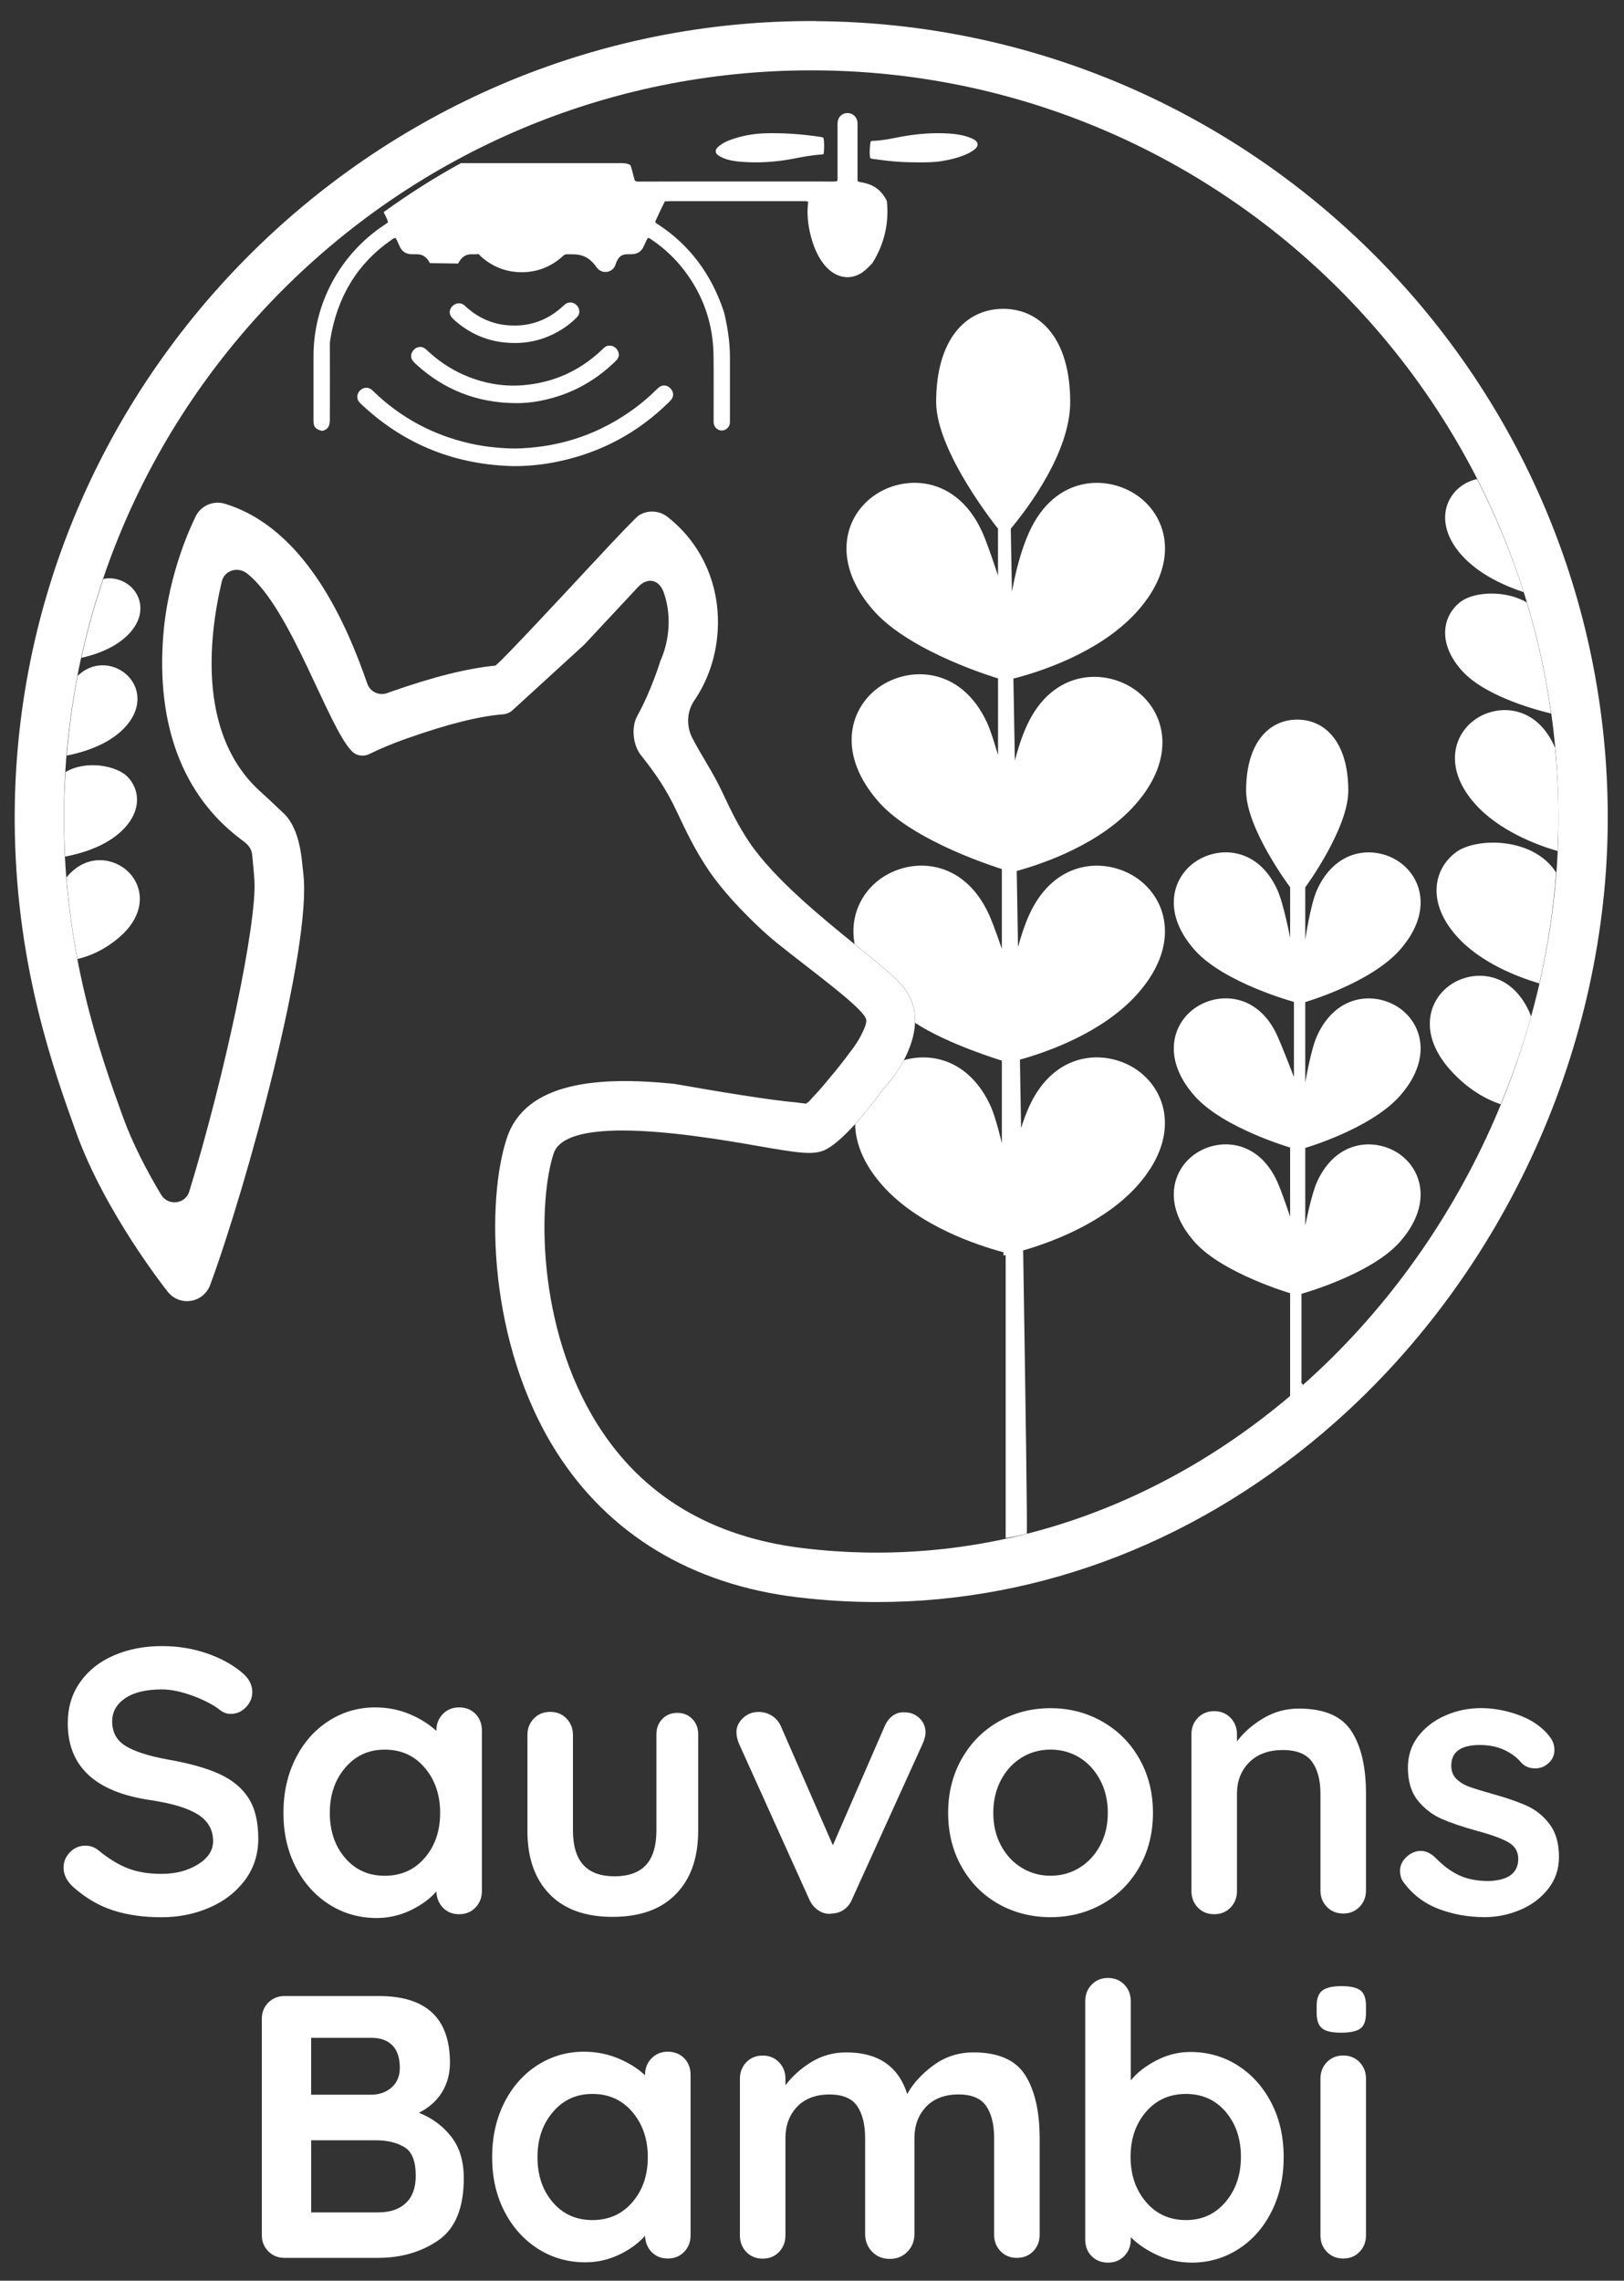
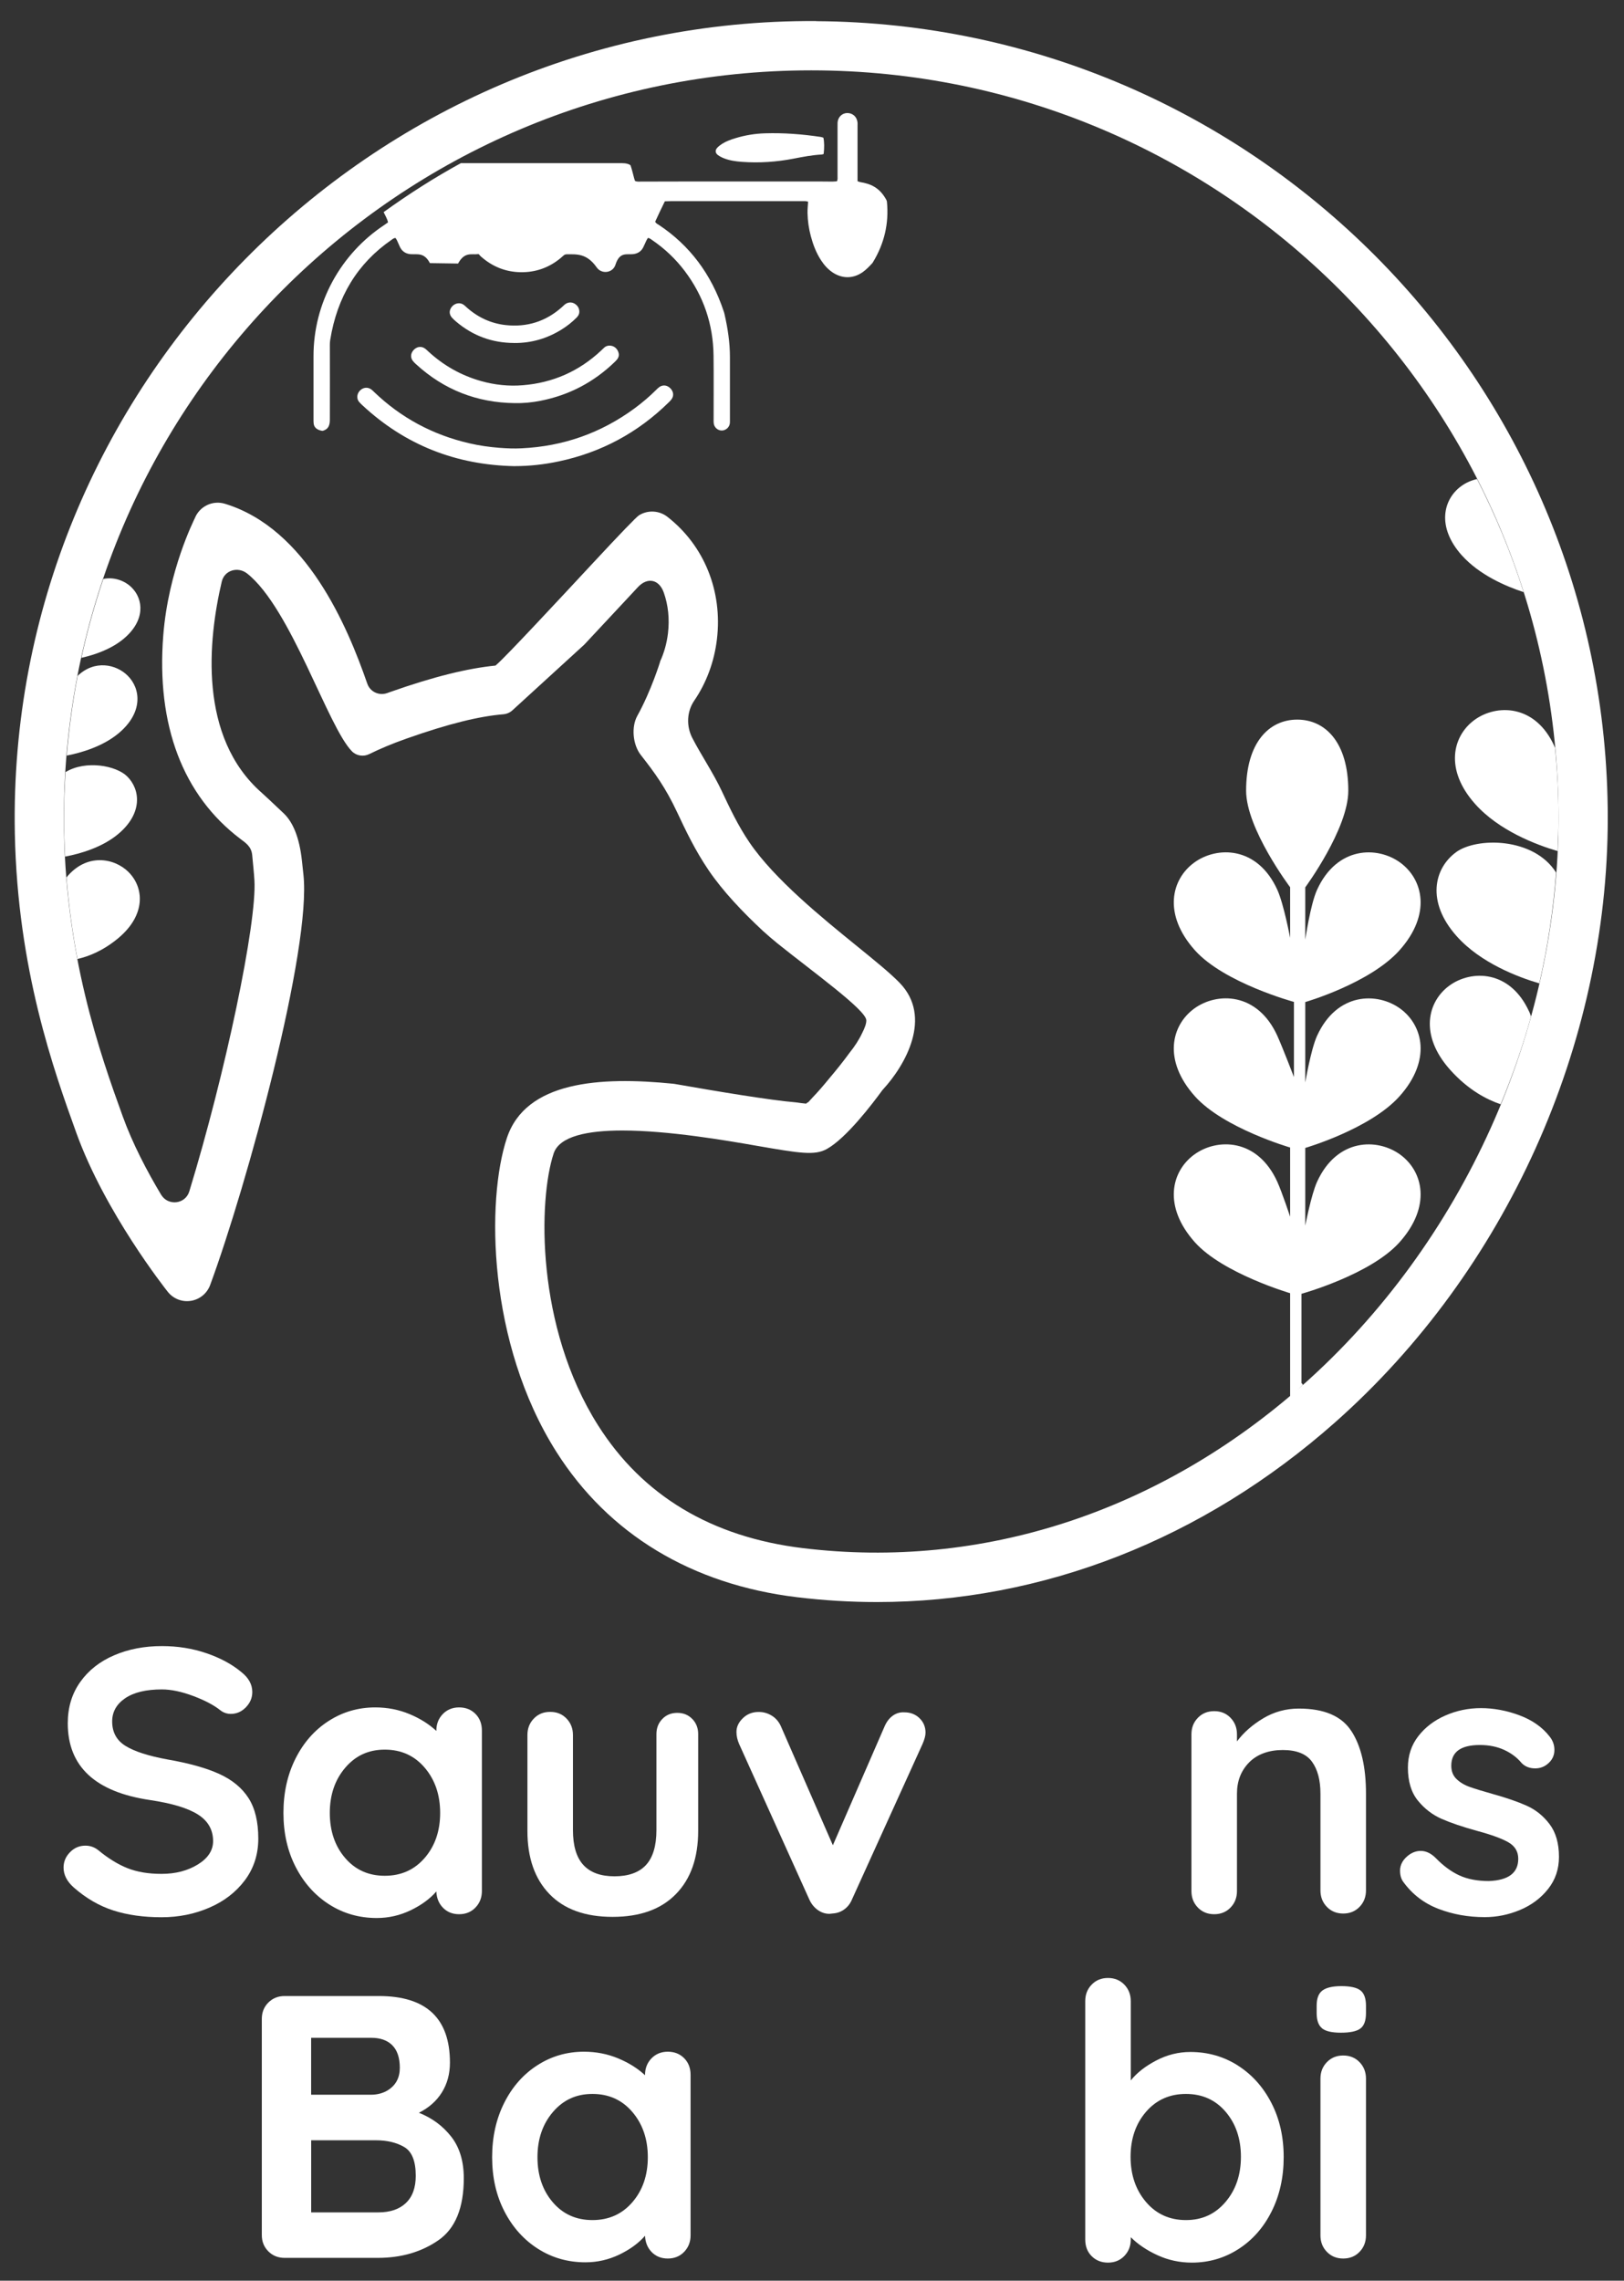
<svg xmlns="http://www.w3.org/2000/svg" id="Calque_1" viewBox="0 0 428 601">
  <rect x="0" y="0" width="428" height="601" fill="#333333" stroke="none" />
  <defs>
    <style>.cls-1{fill:#fff;}</style>
  </defs>
  <path class="cls-1" d="M29.85,503.43c-3.71-1.19-7.18-3.21-10.42-6.05-1.79-1.59-2.68-3.34-2.68-5.26,0-1.52.56-2.86,1.69-4.02,1.12-1.16,2.48-1.74,4.07-1.74,1.26,0,2.38.4,3.38,1.19,2.64,2.18,5.23,3.77,7.74,4.76,2.51.99,5.49,1.49,8.93,1.49,3.71,0,6.9-.83,9.58-2.48,2.68-1.65,4.02-3.71,4.02-6.15,0-2.98-1.32-5.31-3.97-7-2.64-1.69-6.85-2.96-12.6-3.82-14.49-2.12-21.73-8.86-21.73-20.24,0-4.17,1.09-7.79,3.28-10.87,2.18-3.08,5.16-5.42,8.93-7.04,3.77-1.62,7.97-2.43,12.6-2.43,4.17,0,8.09.63,11.76,1.89,3.67,1.26,6.73,2.91,9.18,4.96,1.92,1.52,2.88,3.27,2.88,5.26,0,1.52-.56,2.86-1.69,4.02s-2.45,1.74-3.97,1.74c-.99,0-1.89-.3-2.68-.89-1.72-1.39-4.12-2.66-7.2-3.82-3.08-1.15-5.84-1.74-8.29-1.74-4.17,0-7.39.78-9.68,2.33-2.28,1.56-3.42,3.59-3.42,6.11,0,2.84,1.17,5,3.52,6.45,2.35,1.46,6.04,2.65,11.07,3.57,5.69.99,10.24,2.27,13.65,3.82,3.41,1.56,5.97,3.67,7.69,6.35,1.72,2.68,2.58,6.24,2.58,10.67,0,4.17-1.18,7.83-3.52,10.97-2.35,3.14-5.48,5.56-9.38,7.24-3.9,1.69-8.11,2.53-12.6,2.53-4.76,0-9-.6-12.7-1.79Z" />
  <path class="cls-1" d="M125.3,451.63c1.13,1.14,1.7,2.6,1.7,4.4v42.3c0,1.73-.57,3.18-1.7,4.35-1.13,1.17-2.57,1.75-4.3,1.75s-3.15-.57-4.25-1.7c-1.1-1.13-1.69-2.57-1.75-4.3-1.67,1.93-3.92,3.58-6.75,4.95-2.83,1.36-5.82,2.05-8.95,2.05-4.6,0-8.77-1.18-12.5-3.55s-6.68-5.65-8.85-9.85c-2.17-4.2-3.25-8.96-3.25-14.3s1.07-10.12,3.2-14.35c2.13-4.23,5.05-7.53,8.75-9.9,3.7-2.37,7.78-3.55,12.25-3.55,3.2,0,6.2.59,9,1.75,2.8,1.17,5.17,2.65,7.1,4.45v-.1c0-1.73.57-3.18,1.7-4.35,1.13-1.16,2.57-1.75,4.3-1.75s3.17.57,4.3,1.7ZM111.93,489.59c2.71-3.14,4.07-7.1,4.07-11.86s-1.36-8.73-4.07-11.91c-2.71-3.18-6.22-4.76-10.52-4.76s-7.71,1.59-10.42,4.76c-2.71,3.18-4.07,7.14-4.07,11.91s1.34,8.72,4.02,11.86c2.68,3.14,6.17,4.71,10.47,4.71s7.81-1.57,10.52-4.71Z" />
  <path class="cls-1" d="M182.44,452.96c1.04,1.07,1.56,2.4,1.56,3.99v25.53c0,7.09-1.95,12.64-5.86,16.64-3.91,4.01-9.47,6.01-16.69,6.01s-12.77-2-16.64-6.01c-3.87-4-5.81-9.55-5.81-16.64v-25.27c0-1.73.56-3.18,1.7-4.35,1.13-1.17,2.56-1.75,4.3-1.75s3.17.58,4.3,1.75c1.13,1.17,1.7,2.62,1.7,4.35v25.06c0,4.12.91,7.18,2.74,9.18,1.82,1.99,4.56,2.99,8.21,2.99s6.49-1,8.31-2.99c1.82-1.99,2.74-5.05,2.74-9.18v-25.31c0-1.59.52-2.92,1.56-3.99,1.04-1.07,2.35-1.6,3.94-1.6s2.9.53,3.94,1.6Z" />
  <path class="cls-1" d="M242.33,452.77c1.06,1.03,1.59,2.3,1.59,3.82,0,.79-.27,1.79-.79,2.98l-18.56,40.89c-.46,1.13-1.14,2.02-2.04,2.68-.89.66-1.9,1.02-3.03,1.09l-.89.1c-1.13,0-2.17-.35-3.13-1.04-.96-.7-1.71-1.64-2.23-2.83l-18.46-40.89c-.46-1.06-.7-2.12-.7-3.18,0-1.32.56-2.53,1.69-3.62,1.12-1.09,2.51-1.64,4.17-1.64,1.25,0,2.41.33,3.47.99,1.06.66,1.85,1.59,2.38,2.78l13.7,31.36,13.6-31.26c.53-1.25,1.26-2.22,2.18-2.88.92-.66,1.95-.96,3.08-.89,1.59,0,2.91.52,3.97,1.54Z" />
-   <path class="cls-1" d="M300.29,491.97c-2.38,4.2-5.64,7.46-9.77,9.77-4.14,2.32-8.68,3.47-13.65,3.47s-9.59-1.15-13.7-3.47c-4.1-2.31-7.34-5.57-9.72-9.77-2.38-4.2-3.57-8.95-3.57-14.24s1.19-10.04,3.57-14.24c2.38-4.2,5.62-7.48,9.72-9.82,4.1-2.35,8.67-3.53,13.7-3.53s9.51,1.18,13.65,3.53c4.13,2.35,7.39,5.62,9.77,9.82,2.38,4.2,3.57,8.95,3.57,14.24s-1.19,10.04-3.57,14.24ZM289.92,469.04c-1.36-2.55-3.18-4.52-5.46-5.91-2.28-1.39-4.82-2.08-7.59-2.08s-5.31.69-7.59,2.08-4.1,3.36-5.46,5.91c-1.36,2.55-2.04,5.44-2.04,8.68s.68,6.12,2.04,8.63c1.35,2.51,3.18,4.47,5.46,5.85,2.28,1.39,4.81,2.09,7.59,2.09s5.31-.7,7.59-2.09c2.28-1.39,4.1-3.34,5.46-5.85,1.35-2.51,2.04-5.39,2.04-8.63s-.68-6.14-2.04-8.68Z" />
  <path class="cls-1" d="M356.17,456.19c2.56,3.96,3.83,9.45,3.83,16.46v25.5c0,1.73-.57,3.18-1.7,4.35-1.14,1.17-2.57,1.75-4.3,1.75s-3.17-.58-4.3-1.75c-1.14-1.17-1.7-2.62-1.7-4.35v-25.5c0-3.57-.75-6.38-2.24-8.42-1.49-2.05-4.06-3.07-7.69-3.07s-6.72,1.09-8.86,3.26c-2.14,2.18-3.21,4.92-3.21,8.23v25.68c0,1.73-.57,3.18-1.7,4.35-1.13,1.17-2.57,1.75-4.3,1.75s-3.17-.58-4.3-1.75c-1.14-1.17-1.7-2.62-1.7-4.35v-41.31c0-1.73.56-3.18,1.7-4.35,1.13-1.17,2.56-1.75,4.3-1.75s3.17.58,4.3,1.75c1.13,1.17,1.7,2.62,1.7,4.35v1.87c1.77-2.36,4.08-4.39,6.93-6.09,2.85-1.7,5.98-2.56,9.38-2.56,6.68,0,11.3,1.98,13.85,5.95Z" />
  <path class="cls-1" d="M368.97,493.01c0-1.72.86-3.18,2.58-4.37.92-.6,1.89-.89,2.88-.89,1.39,0,2.71.63,3.97,1.89,1.99,2.05,4.05,3.57,6.2,4.56,2.15.99,4.75,1.49,7.79,1.49,5.16-.2,7.74-2.15,7.74-5.86,0-1.92-.88-3.37-2.63-4.37-1.75-.99-4.48-1.99-8.19-2.98-3.84-1.06-6.96-2.12-9.38-3.18-2.41-1.06-4.5-2.66-6.25-4.81-1.75-2.15-2.63-5.05-2.63-8.68,0-3.18.91-5.94,2.73-8.29,1.82-2.35,4.2-4.17,7.15-5.46,2.94-1.29,6.07-1.94,9.38-1.94s6.75.63,10.12,1.89c3.38,1.26,6.02,3.11,7.94,5.56.86,1.06,1.29,2.25,1.29,3.57,0,1.52-.63,2.78-1.89,3.77-.92.73-1.98,1.09-3.17,1.09-1.46,0-2.65-.46-3.57-1.39-1.19-1.45-2.73-2.61-4.61-3.48-1.89-.86-4.02-1.29-6.4-1.29-5.03,0-7.54,1.82-7.54,5.46,0,1.46.46,2.63,1.39,3.52.92.89,2.1,1.59,3.52,2.09,1.42.5,3.43,1.11,6.01,1.84,3.57.99,6.55,2.02,8.93,3.08,2.38,1.06,4.4,2.68,6.05,4.86,1.65,2.18,2.48,5.06,2.48,8.63,0,3.24-.96,6.07-2.88,8.48-1.92,2.42-4.38,4.25-7.39,5.51-3.01,1.26-6.1,1.89-9.28,1.89-4.37,0-8.43-.73-12.21-2.18s-6.85-3.8-9.23-7.05c-.6-.79-.89-1.79-.89-2.98Z" />
  <path class="cls-1" d="M118.93,563.06c2.2,2.82,3.3,6.47,3.3,10.94,0,7.82-2.24,13.28-6.71,16.36-4.47,3.09-9.79,4.63-15.97,4.63h-24.54c-1.71,0-3.14-.57-4.29-1.72-1.15-1.15-1.72-2.58-1.72-4.29v-56.98c0-1.71.57-3.14,1.72-4.29,1.15-1.15,2.58-1.72,4.29-1.72h24.84c12.48,0,18.73,5.85,18.73,17.55,0,2.96-.71,5.57-2.12,7.84-1.41,2.27-3.44,4.06-6.06,5.37,3.48,1.38,6.32,3.48,8.53,6.31ZM103.4,538.97c-1.31-1.31-3.16-1.97-5.53-1.97h-15.87v15h15.75c1.61,0,3.23-.38,4.58-1.26,2.03-1.32,3.04-3.27,3.04-5.85s-.66-4.6-1.97-5.91ZM106.96,580.54c1.74-1.64,2.61-4.04,2.61-7.19,0-3.87-1.02-6.4-3.05-7.58s-4.53-1.77-7.48-1.77h-17.03v19h17.72c3.08,0,5.5-.82,7.24-2.46Z" />
  <path class="cls-1" d="M180.3,542.36c1.13,1.14,1.7,2.6,1.7,4.4v42.3c0,1.73-.57,3.18-1.7,4.35s-2.57,1.75-4.3,1.75-3.15-.57-4.25-1.7-1.69-2.57-1.75-4.3c-1.67,1.93-3.92,3.58-6.75,4.95-2.83,1.36-5.82,2.05-8.95,2.05-4.6,0-8.77-1.18-12.5-3.55s-6.68-5.65-8.85-9.85c-2.17-4.2-3.25-8.96-3.25-14.3s1.07-10.12,3.2-14.35c2.13-4.23,5.05-7.53,8.75-9.9,3.7-2.37,7.78-3.55,12.25-3.55,3.2,0,6.2.59,9,1.75,2.8,1.17,5.17,2.65,7.1,4.45v-.1c0-1.73.57-3.18,1.7-4.35,1.13-1.16,2.57-1.75,4.3-1.75s3.17.57,4.3,1.7ZM166.66,580.32c2.71-3.14,4.07-7.1,4.07-11.86s-1.36-8.73-4.07-11.91c-2.71-3.18-6.22-4.76-10.52-4.76s-7.71,1.59-10.42,4.76-4.07,7.14-4.07,11.91,1.34,8.72,4.02,11.86c2.68,3.14,6.17,4.71,10.47,4.71s7.81-1.57,10.52-4.71Z" />
-   <path class="cls-1" d="M270.21,546.86c2.53,4.02,3.79,9.59,3.79,16.7v25.33c0,1.73-.57,3.18-1.7,4.35-1.14,1.17-2.57,1.75-4.3,1.75s-3.17-.58-4.3-1.75c-1.13-1.17-1.7-2.62-1.7-4.35v-25.5c0-3.56-.7-6.37-2.09-8.41-1.4-2.04-3.84-3.06-7.34-3.06s-6.47,1.09-8.51,3.26c-2.04,2.17-3.06,4.91-3.06,8.22v25.25c0,1.88-.62,3.45-1.84,4.71s-2.78,1.9-4.66,1.9-3.43-.63-4.66-1.9c-1.23-1.26-1.84-2.84-1.84-4.71v-25.25c0-3.56-.7-6.37-2.09-8.41-1.39-2.04-3.84-3.06-7.34-3.06s-6.46,1.08-8.51,3.25c-2.04,2.17-3.06,4.91-3.06,8.22v25.69c0,1.73-.57,3.18-1.7,4.35-1.13,1.17-2.57,1.75-4.3,1.75s-3.17-.58-4.3-1.75c-1.14-1.17-1.7-2.62-1.7-4.35v-41.31c0-1.73.56-3.18,1.7-4.35,1.13-1.17,2.56-1.75,4.3-1.75s3.17.58,4.3,1.75c1.13,1.17,1.7,2.62,1.7,4.35v1.73c1.8-2.39,4.07-4.44,6.83-6.13,2.76-1.69,5.83-2.54,9.22-2.54,8.37,0,13.72,3.66,16.05,10.97,1.53-2.79,3.84-5.32,6.93-7.58s6.6-3.39,10.52-3.39c6.58,0,11.13,2.01,13.66,6.03Z" />
  <path class="cls-1" d="M326.21,544.29c3.73,2.37,6.68,5.65,8.85,9.85,2.17,4.2,3.25,8.97,3.25,14.3s-1.07,10.12-3.2,14.35c-2.13,4.24-5.05,7.53-8.75,9.9s-7.79,3.55-12.25,3.55c-3.2,0-6.22-.65-9.05-1.95-2.84-1.3-5.19-2.89-7.05-4.75v.6c0,1.74-.57,3.18-1.7,4.35-1.13,1.17-2.57,1.75-4.3,1.75s-3.17-.57-4.3-1.7c-1.14-1.13-1.7-2.6-1.7-4.4v-62.81c0-1.73.56-3.18,1.7-4.35,1.13-1.17,2.56-1.75,4.3-1.75s3.17.59,4.3,1.75c1.13,1.17,1.7,2.62,1.7,4.35v20.9c1.6-2,3.83-3.75,6.7-5.25,2.87-1.5,5.87-2.25,9-2.25,4.6,0,8.77,1.19,12.5,3.55ZM322.97,580.27c2.71-3.18,4.07-7.15,4.07-11.91s-1.34-8.72-4.02-11.86c-2.68-3.14-6.17-4.71-10.47-4.71s-7.81,1.57-10.52,4.71c-2.71,3.14-4.07,7.1-4.07,11.86s1.36,8.73,4.07,11.91c2.71,3.18,6.22,4.76,10.52,4.76s7.71-1.59,10.42-4.76Z" />
  <path class="cls-1" d="M348.45,534.51c-.96-.76-1.45-2.1-1.45-4.02v-1.96c0-1.93.52-3.27,1.55-4.02,1.03-.75,2.68-1.13,4.95-1.13,2.41,0,4.09.38,5.05,1.13.96.76,1.45,2.1,1.45,4.02v1.96c0,1.99-.5,3.35-1.5,4.08s-2.7,1.08-5.11,1.08-3.99-.38-4.95-1.13ZM358.3,593.41c-1.13,1.17-2.57,1.75-4.3,1.75s-3.17-.58-4.3-1.75c-1.14-1.17-1.7-2.62-1.7-4.35v-41.3c0-1.73.56-3.18,1.7-4.35,1.13-1.17,2.57-1.75,4.3-1.75s3.17.58,4.3,1.75c1.13,1.17,1.7,2.62,1.7,4.35v41.3c0,1.73-.57,3.18-1.7,4.35Z" />
  <path class="cls-1" d="M135.66,122.84c-15.43-.29-28.89-5.54-40.22-16.11-.27-.25-.53-.52-.78-.8-.67-.73-.69-2.04.14-2.94.83-.9,2.06-1.08,3.02-.39.27.19.5.43.74.66,7.11,6.84,15.5,11.33,25.1,13.55,2.62.61,5.27.99,7.96,1.2,1.94.15,3.88.23,5.82.13,10.99-.52,20.94-4.01,29.81-10.54,2.03-1.5,3.95-3.13,5.74-4.92.26-.26.53-.53.84-.73.95-.63,2.1-.44,2.91.45.79.86.89,1.92.23,2.83-.22.3-.49.56-.75.82-8.15,8-17.81,13.18-28.98,15.54-3.81.81-7.66,1.24-11.58,1.24Z" />
  <path class="cls-1" d="M135.66,106.23c-9.96-.12-18.63-3.5-25.99-10.23-.3-.28-.61-.56-.86-.89-.68-.87-.61-1.96.16-2.83.79-.9,1.95-1.13,2.9-.52.38.24.7.57,1.04.88,4.02,3.7,8.65,6.31,13.92,7.79,3.58,1,7.22,1.39,10.92,1.09,7.94-.64,14.84-3.67,20.66-9.13.27-.25.54-.51.81-.77,1.14-1.07,3.37-.57,3.83,1.47.13.59-.03,1.15-.42,1.63-.21.25-.44.49-.68.72-5.5,5.3-12,8.7-19.49,10.17-2.23.44-4.49.67-6.78.61Z" />
  <path class="cls-1" d="M217,36.28c.25,1.06.27,2.7.07,4.3-.16.04-.34.13-.53.14-2.48.14-4.91.6-7.35,1.08-4.52.88-9.09,1.19-13.69.85-1.61-.12-3.21-.34-4.72-.94-.57-.23-1.13-.51-1.62-.88-.65-.49-.72-1.23-.18-1.84.38-.42.85-.78,1.33-1.09,1.09-.69,2.3-1.12,3.53-1.49,2.54-.78,5.14-1.2,7.8-1.28,4.93-.15,9.82.23,14.69.96.24.04.46.13.66.19Z" />
-   <path class="cls-1" d="M229.5,37.22c.17-.03.37-.11.57-.11,2.12-.04,4.19-.45,6.25-.86,3.94-.79,7.92-1.23,11.94-1.14,2.03.04,4.05.2,6.02.72.71.19,1.42.44,2.09.76,1.57.74,1.75,1.92.21,2.99-.6.42-1.26.79-1.94,1.09-2.05.9-4.22,1.42-6.43,1.78-2.01.33-4.04.34-6.06.34-3.68.01-7.35-.22-11-.78-.61-.09-1.24-.05-1.81-.35-.23-.91-.15-3.22.15-4.43Z" />
  <path class="cls-1" d="M135.47,90.38c-5.76-.02-10.84-1.89-15.24-5.61-.41-.35-.81-.71-1.16-1.11-.77-.9-.72-2.02.09-2.92.8-.89,2.09-1.09,3.02-.44.3.21.57.48.84.73,2.93,2.6,6.34,4.2,10.22,4.63,5.63.62,10.62-.94,14.87-4.74.25-.22.47-.46.73-.67.76-.62,1.73-.71,2.54-.26.94.52,1.42,1.46,1.27,2.48-.08.52-.38.9-.73,1.26-1.14,1.15-2.4,2.15-3.77,3.01-3.87,2.45-8.09,3.69-12.67,3.65Z" />
  <path class="cls-1" d="M215.09,5.55C97.71,4.84,1.64,102.23,3.91,219.59c.7,35.93,10.36,62.71,16.21,78.95,7.56,20.95,23.43,41.03,24.1,41.88,1.46,1.84,3.79,2.75,6.11,2.37,2.32-.37,4.25-1.97,5.06-4.17,9.68-26.26,26.78-88.8,24.57-108.22-.12-1.09-.39-3.57-.4-3.7-.67-6.11-2.4-10.09-4.77-12.35-2.36-2.24-5.78-5.45-5.79-5.42-16.8-14.72-14.15-40.34-10.56-55.65.71-3.04,4.28-4.07,6.72-2.13,11.56,9.18,21.26,40.48,27.62,46.86,1.19,1.19,3.05,1.45,4.55.7,2.81-1.39,6.05-2.75,9.78-4.07,11.3-3.99,19.24-5.89,25.5-6.41.92-.08,1.77-.43,2.45-1.06l18.82-17.2.22-.22c3.26-3.48,7.09-7.58,11.6-12.43.8-.86,1.61-1.73,2.4-2.58,2.55-2.74,5.62-2.08,6.85,1.45,1.15,3.27,1.54,6.9,1.09,10.7-.32,2.68-1.04,5.2-2.09,7.46h.03s-2.34,7.66-6.01,14.27c-1.65,2.97-1.19,7.65.91,10.33,3.6,4.59,6.5,8.54,9.55,15.04,2.22,4.72,4.73,10.06,8.38,15.42,3.74,5.48,8.85,10.86,14.23,15.88,1.25,1.13,2.54,2.25,3.84,3.3,9.25,7.44,23.3,17.5,23.43,20.25.04.84-.39,2.02-1.08,3.37-.8,1.72-2.03,3.62-3.32,5.2-1.67,2.3-3.58,4.67-5.35,6.76-1.59,1.95-3.12,3.71-4.4,5.03-.72.8-1.18,1.29-1.18,1.29-.04.02-.12.02-.18.03-.11.1-.24.22-.34.31-.7-.06-1.66-.18-2.75-.34-6.57-.53-21.14-2.96-31.94-4.86l-.31-.04c-19.49-1.97-38.91-.62-43.87,14.28-5.47,16.41-5.11,54.02,13.01,82.67,13.75,21.73,35.67,34.99,63.41,38.35,7.05.85,14.08,1.28,21.08,1.28,43.62,0,85.88-16.45,120.82-47.4,44.96-39.84,71.81-99.37,71.81-159.26,0-115.32-93.47-209.23-208.64-209.93ZM343.3,365.01c-37.73,33.43-84.49,48.69-131.72,42.95-24.07-2.92-42.24-13.82-53.99-32.4-16.45-26-15.71-59.47-11.67-71.62,1.52-4.56,8.99-6.03,18.1-6.03,12.19,0,27.33,2.62,35.1,3.97,11.64,2.02,15.56,2.69,18.79.9,5.13-2.84,12.08-11.99,14.59-15.44l.21-.25c5.92-6.42,13.1-19.07,4.42-28.06-2.51-2.59-6.38-5.73-11.28-9.71-9.16-7.43-21.71-17.61-28.29-27.26-3.07-4.5-5.24-9.14-7.35-13.62-2.24-4.78-5.45-9.5-7.75-13.96-1.61-3.12-1.48-6.94.5-9.84,3.16-4.62,5.28-10.19,5.99-16.23,1.49-12.6-3.32-24.58-12.97-32.15-2.15-1.74-5.21-1.94-7.57-.47q-1.04.65-12.22,12.67c-8.08,8.69-23.12,24.86-25.28,26.64-.12.09-.21.2-.32.29-7.26.73-16.07,2.84-27.8,6.98-.24.09-.49.17-.73.26-2.15.78-4.51-.31-5.26-2.47-5.25-15.14-16.05-40.87-37.53-47.41-3.23-.98-6.66.66-7.92,3.79-.24.58-6.96,13.73-8.32,30.87-1.87,23.72,5.19,42.2,20.29,53.63,1.44,1.09,2.94,2.02,3.15,4.32.22,2.4.46,4.62.58,6.58.7,11.27-7.68,51.02-17.16,82.02-1.04,3.4-5.61,3.91-7.44.85-3.72-6.21-7.52-13.46-10.13-20.7-5.79-16.05-15.48-42.92-15.48-78.65C16.86,106.88,105.21,18.54,213.8,18.54s196.94,88.34,196.94,196.94c0,56.22-25.21,112.12-67.43,149.54Z" />
  <path class="cls-1" d="M108.28,66.98c1.73.12,3.52-.51,5.02,2.36l7.42.11c1.75-3.19,3.53-2.25,5.31-2.49.1-.01.19.03.24.11.26.37.61.65.95.93,2.89,2.4,6.23,3.67,9.97,3.73,3.96.07,7.51-1.19,10.57-3.73.25-.21.5-.42.73-.64.25-.24.54-.35.88-.35,2.63,0,5.26-.29,7.89,3.46,1.31,1.87,4.25,1.48,4.94-.7,1.11-3.51,3-2.59,4.73-2.81,1.16-.15,2.06-.72,2.59-1.78.29-.58.54-1.18.82-1.77.12-.25.27-.48.4-.7.5.02.8.33,1.13.55,3.32,2.26,6.2,4.99,8.62,8.2,4.95,6.58,7.46,14,7.56,22.22.07,5.57.01,11.14.02,16.7,0,.37-.02.73.02,1.1.1,1.11,1.04,1.97,2.12,1.97,1.03,0,1.97-.79,2.13-1.83.05-.36.03-.73.03-1.1,0-5.49,0-10.97,0-16.46,0-3.76-.56-7.47-1.41-11.2-.06-.29-.14-.57-.24-.85-3.28-9.85-9.01-17.36-17-22.69-.36-.24-.81-.39-1.05-.9.81-1.77,1.65-3.56,2.55-5.37.54-.01,1.02-.04,1.5-.04,11.58,0,23.17,0,34.75,0,.28,0,.57-.02.85,0,.23.02.45.1.65.14-.06,1.04-.17,2.02-.15,2.99.04,2.08.34,4.13.88,6.14.59,2.21,1.4,4.33,2.65,6.26.83,1.28,1.81,2.4,3.08,3.25,2.53,1.68,5.38,1.68,7.88-.04.94-.65,1.76-1.52,2.51-2.32.09-.09.17-.2.23-.31,2.99-4.9,4.25-10.21,3.7-15.91-.02-.18-.07-.37-.16-.53-1.78-3.31-4.24-4.26-6.87-4.69-.23-.04-.44-.15-.72-.24v-1.37c0-4.39,0-8.78,0-13.17,0-.37.03-.74-.03-1.1-.24-1.53-1.42-2.33-2.7-2.32-1.37.02-2.43,1.1-2.53,2.49-.02.36-.01.73-.01,1.1,0,4.35,0,8.7,0,13.05,0,.43.08.89-.18,1.35-.41.02-.81.07-1.21.07-1.22,0-2.44-.03-3.66-.03-10.85,0-21.71,0-32.56,0-4.72,0-9.43.03-14.14.03-.52,0-1.06.07-1.61-.15-.07-.21-.17-.43-.23-.66-.3-1.12-.56-2.26-.93-3.36-.04-.1-.11-.2-.21-.25-.87-.47-1.8-.43-2.71-.43-13.95,0-27.9,0-41.84,0-7.07,3.87-13.85,8.21-20.35,12.9.41.87.94,1.7,1.16,2.7-.35.25-.67.49-1.01.71-11.38,7.52-18.66,20.43-18.63,34.61.01,5.53,0,11.06,0,16.58,0,.37,0,.73.04,1.1.11,1.1.97,1.72,2.22,1.93.06,0,.12,0,.17,0,1.77-.48,1.88-1.88,1.88-3.14.01-6.53.02-13.06,0-19.59,0-.4.03-.8.09-1.2,1.83-11.45,7.24-20.21,16.08-26.34.33-.23.62-.53,1.13-.55.11.18.26.36.36.57.28.59.52,1.19.8,1.78.58,1.21,1.56,1.83,2.88,1.93Z" />
  <path class="cls-1" d="M343.3,365.01c.2-.17-.3-.54-.3-.54v-23.53s18.22-5.04,25.85-13.59c8.46-9.48,6.2-18.68.19-23.08-6-4.39-16.68-4.38-21.94,7.17-1.54,3.41-3.1,11.54-3.1,11.54v-20.48s17.15-5,24.85-13.62c8.46-9.47,6.2-18.68.19-23.08-6-4.38-16.68-4.38-21.94,7.17-1.64,3.62-3.1,12.29-3.1,12.29v-21.2s17.07-4.94,24.85-13.66c8.46-9.48,6.2-18.68.19-23.08-6-4.39-16.68-4.38-21.94,7.17-1.75,3.85-3.1,13.12-3.1,13.12v-13.78s11.34-15.4,11.34-25.47c0-12.69-6.03-18.73-13.46-18.73s-13.47,6.04-13.47,18.73c0,10.04,11.6,25.44,11.6,25.44v13.35s-1.68-8.94-3.37-12.66c-5.24-11.56-15.93-11.57-21.93-7.17-6.01,4.39-8.27,13.6.19,23.08,7.68,8.61,26.11,13.62,26.11,13.62v19.79s-2.92-7.63-4.37-10.85c-5.24-11.56-15.93-11.56-21.93-7.17-6.01,4.4-8.27,13.61.19,23.08,7.51,8.41,25.11,13.52,25.11,13.52v18.23s-2.13-6.44-3.37-9.18c-5.24-11.56-15.93-11.57-21.93-7.17-6.01,4.4-8.27,13.6.19,23.08,7.33,8.21,25.11,13.43,25.11,13.43v27.78s1.92-2.33,3.3-3.55Z" />
-   <path class="cls-1" d="M269.62,329.52c7.48-2.16,21.35-7.25,30.12-17.07,11.09-12.43,8.13-24.49.25-30.26-7.87-5.76-21.88-5.75-28.76,9.41-.8,1.77-1.51,3.69-2.13,5.69-.1-5.96-.2-12-.3-18.06,7.24-2.01,21.84-7.1,30.95-17.3,11.09-12.43,8.13-24.49.25-30.26-7.87-5.76-21.88-5.75-28.76,9.41-1.17,2.59-2.13,5.48-2.94,8.48-.12-6.79-.23-13.49-.34-20.04,7.18-1.98,21.94-7.07,31.12-17.35,11.09-12.42,8.13-24.49.25-30.26-7.87-5.75-21.88-5.75-28.76,9.41-1.25,2.76-2.27,5.87-3.11,9.09-.13-7.7-.26-14.95-.38-21.59,6.35-1.61,22.77-6.66,32.68-17.77,11.09-12.43,8.13-24.5.25-30.26-7.87-5.76-21.88-5.75-28.76,9.41-2.11,4.65-3.56,10.27-4.56,15.78-.15-8.72-.26-14.62-.3-16.66,4.6-5.54,15.66-20.19,15.66-33.38,0-16.64-7.91-24.56-17.66-24.56s-17.67,7.92-17.67,24.56c0,13.19,16.3,33.38,16.3,33.38v12.38s-2.6-8.06-4.16-11.51c-6.88-15.15-20.88-15.17-28.75-9.41-7.88,5.76-10.84,17.83.25,30.26,9.83,11.02,32.67,17.73,32.67,17.73v20.24s-1.65-5.82-2.81-8.38c-6.88-15.15-20.88-15.15-28.75-9.41-7.88,5.77-10.84,17.84.25,30.26,9.47,10.61,32.32,17.53,32.32,17.53v21.04s-2.12-6.25-3.36-8.98c-6.88-15.15-20.88-15.17-28.75-9.41-5.01,3.67-8.02,9.89-6.7,17.12.22.17.45.37.66.54,4.9,3.98,8.78,7.12,11.28,9.71,3.08,3.19,4.14,6.83,3.99,10.5,8.51,5.62,22.88,9.97,22.88,9.97v21.78s-1.58-6.75-2.91-9.69c-5.39-11.87-15.14-14.43-22.9-12.22-1.59,2.99-3.6,5.67-5.48,7.72-.07.09-.13.16-.21.25-1.38,1.9-4.13,5.53-7.17,8.89.08,4.96,2.19,10.54,7.25,16.22,9.5,10.64,24.99,15.72,31.85,17.55-.01.51-.01.83-.01.83l.58-.06v74.57s3.93-.77,5.58-1.19c.13-2.32-.32-33.94-.97-74.63Z" />
  <path class="cls-1" d="M32.53,168.38c5.82-4.82,5.31-10.44,2.17-13.56-1.79-1.78-4.61-2.85-7.47-2.26-2.29,6.78-4.23,13.71-5.78,20.79,3.47-.78,7.78-2.24,11.08-4.97Z" />
  <path class="cls-1" d="M31.2,193.28c6.54-5.42,5.97-11.74,2.44-15.24-3.04-3.02-8.71-4.22-13.18.06-1.33,6.88-2.28,13.9-2.87,21.01,4.06-.8,9.52-2.45,13.61-5.83Z" />
  <path class="cls-1" d="M33.52,204.6c-2.85-2.83-10.84-4.39-16.25-1.14-.24,3.98-.4,7.98-.4,12.01,0,3.51.12,6.92.29,10.26,4.09-.78,9.73-2.42,13.92-5.89,6.54-5.42,5.97-11.73,2.44-15.24Z" />
  <path class="cls-1" d="M33.88,229.8c-3.78-3.75-11.09-5.06-16.36,1.41.61,7.67,1.63,14.85,2.89,21.5,2.92-.66,6.71-2.14,10.67-5.41,7.51-6.22,6.85-13.46,2.8-17.49Z" />
  <path class="cls-1" d="M385.24,146.32c4.63,5.19,11.62,8.18,16.31,9.72-3.28-10.33-7.42-20.28-12.28-29.8-1.54.34-2.98.99-4.18,1.87-4.74,3.47-6.53,10.73.15,18.22Z" />
-   <path class="cls-1" d="M385.09,158.47c-4.74,3.47-6.53,10.74.15,18.22,5.7,6.39,17.96,9.98,23.55,11.35-1.4-10.03-3.56-19.82-6.42-29.3-5.77-3.34-13.84-2.77-17.28-.26Z" />
  <path class="cls-1" d="M409.85,197.11c-.07-.17-.13-.34-.21-.5-5.03-11.1-15.29-11.1-21.05-6.89-5.77,4.22-7.94,13.05.18,22.15,6.28,7.04,16.17,10.77,21.72,12.4.14-2.93.25-5.86.25-8.8,0-6.2-.32-12.32-.89-18.37Z" />
  <path class="cls-1" d="M383.74,224.57c-5.77,4.22-7.94,13.06.18,22.15,6.3,7.06,16.22,10.79,21.76,12.42,2.21-9.61,3.69-19.37,4.43-29.2-5.9-9.35-20.94-9.35-26.38-5.37Z" />
  <path class="cls-1" d="M403.02,266.62c-5.03-11.1-15.29-11.1-21.05-6.89-5.77,4.22-7.94,13.05.18,22.15,4.77,5.35,9.71,7.89,13.35,9.12,3.11-7.56,5.82-15.27,8-23.14-.15-.42-.29-.84-.47-1.25Z" />
</svg>